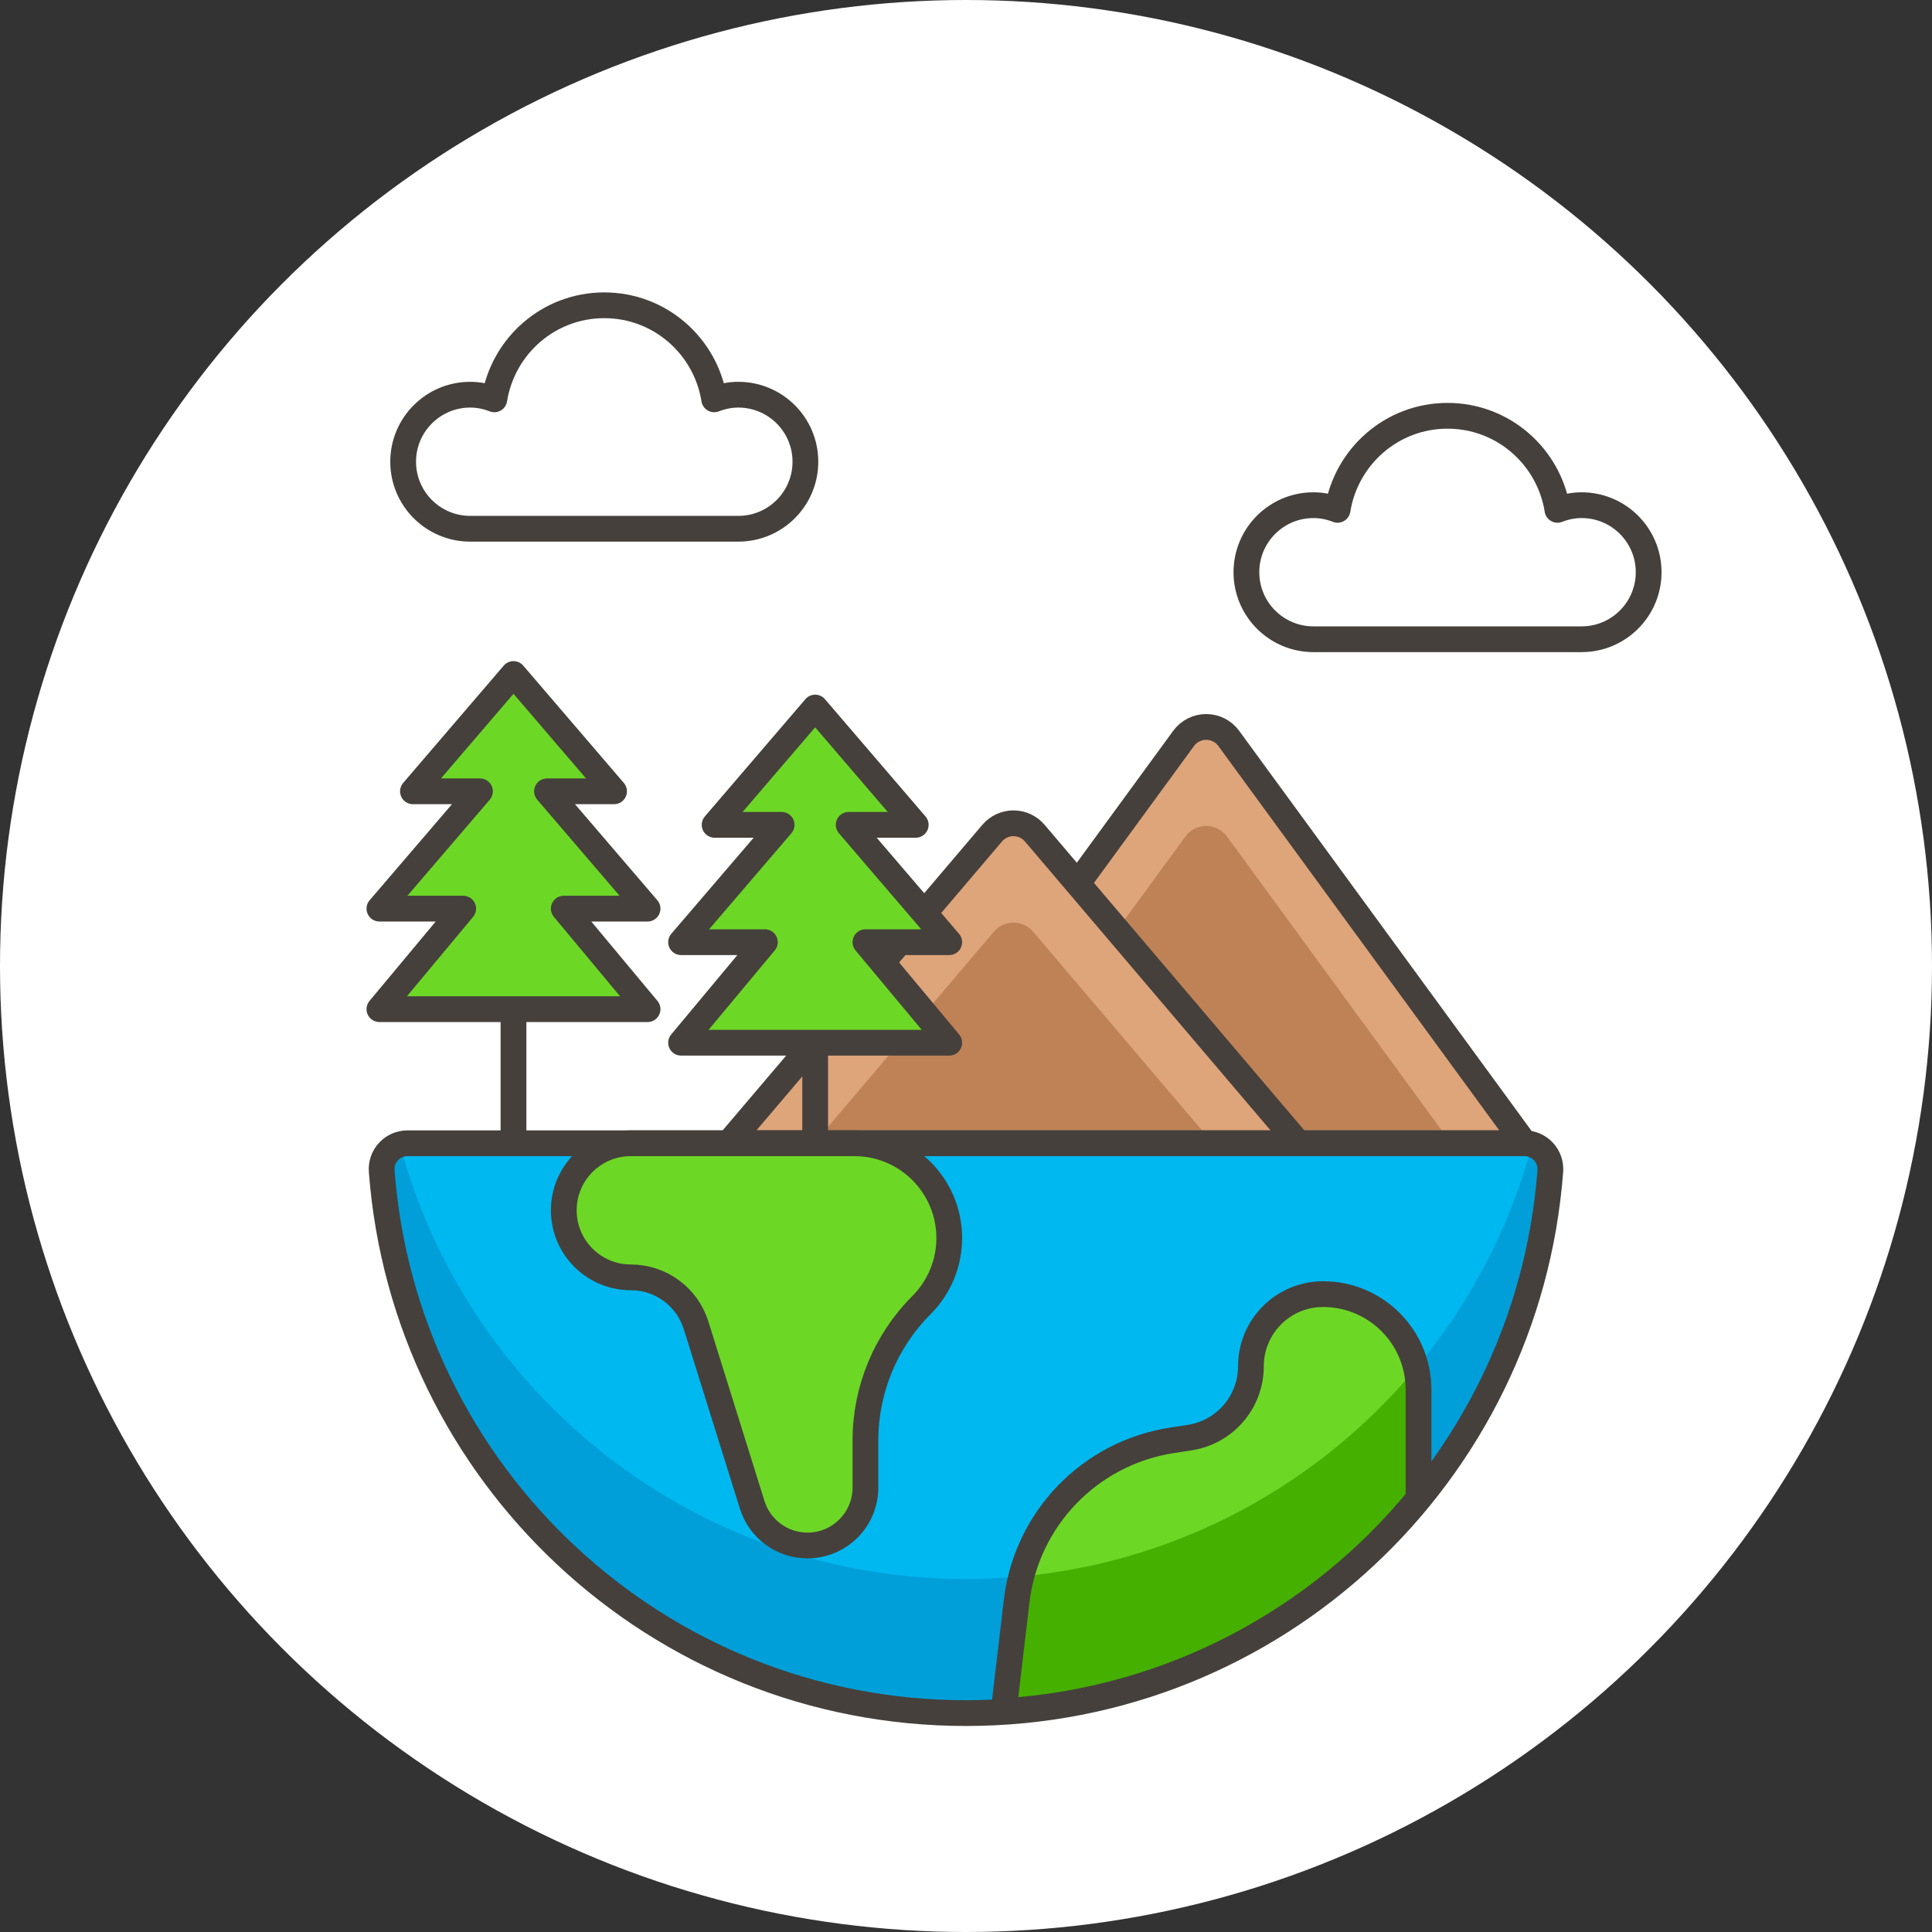
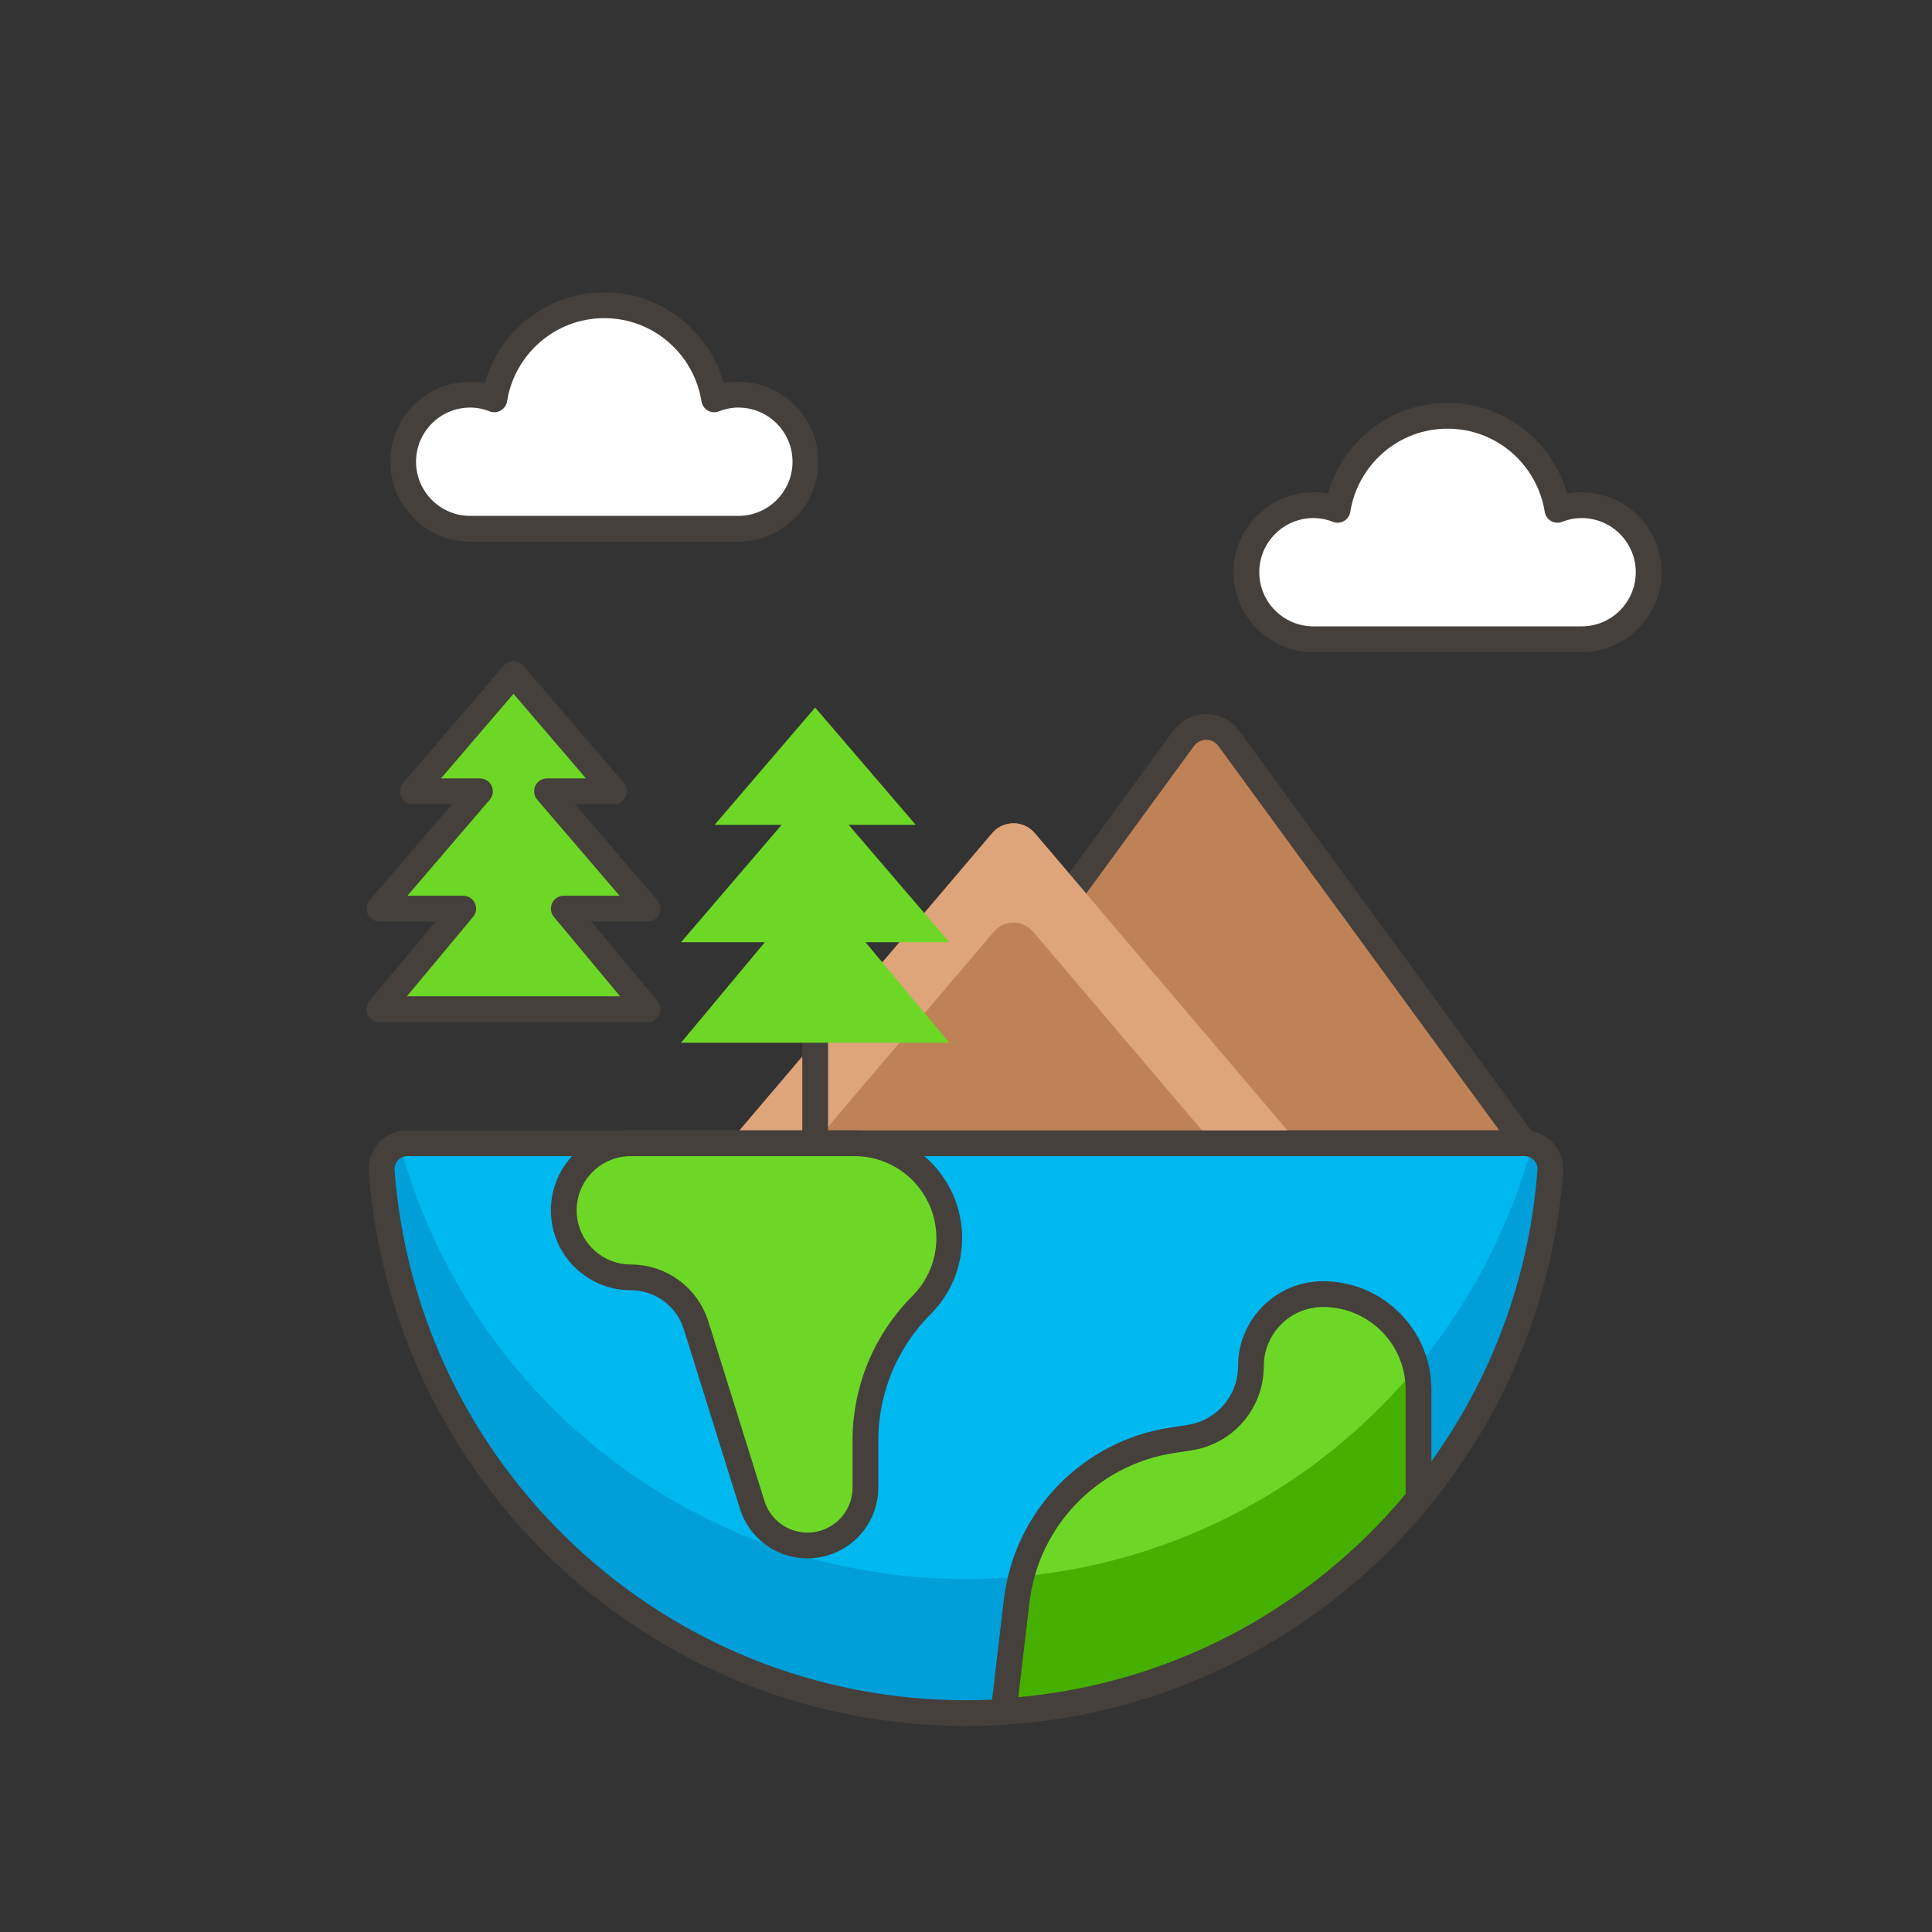
<svg xmlns="http://www.w3.org/2000/svg" width="150" height="150" viewBox="0 0 150 150">
  <rect x="0" y="0" width="150" height="150" fill="#333333" stroke="none" />
  <g fill="none" fill-rule="evenodd">
-     <circle cx="75" cy="75" r="75" fill="#FFFFFF" />
    <g transform="translate(29 23)">
      <path fill="#FFFFFF" d="M28.325,7.644 C27.663,7.644 27.035,7.778 26.451,8.006 C25.789,3.87 22.237,0.702 17.915,0.702 C13.595,0.702 10.041,3.87 9.379,8.006 C8.797,7.778 8.167,7.644 7.505,7.644 C4.631,7.644 2.301,9.974 2.301,12.848 C2.301,15.722 4.631,18.052 7.505,18.052 L28.325,18.052 C31.199,18.052 33.531,15.722 33.531,12.848 C33.531,9.974 31.199,7.644 28.325,7.644" />
      <path stroke="#45403C" stroke-width="2" d="M28.325,7.644 C27.663,7.644 27.035,7.778 26.451,8.006 C25.789,3.87 22.237,0.702 17.915,0.702 C13.595,0.702 10.041,3.87 9.379,8.006 C8.797,7.778 8.167,7.644 7.505,7.644 C4.631,7.644 2.301,9.974 2.301,12.848 C2.301,15.722 4.631,18.052 7.505,18.052 L28.325,18.052 C31.199,18.052 33.531,15.722 33.531,12.848 C33.531,9.974 31.199,7.644 28.325,7.644 Z" stroke-linejoin="round" />
      <path fill="#FFFFFF" d="M93.795,16.222 C93.133,16.222 92.505,16.356 91.921,16.584 C91.259,12.448 87.707,9.282 83.385,9.282 C79.065,9.282 75.511,12.448 74.849,16.584 C74.267,16.356 73.639,16.222 72.975,16.222 C70.101,16.222 67.771,18.552 67.771,21.426 C67.771,24.3 70.101,26.63 72.975,26.63 L93.795,26.63 C96.669,26.63 99.001,24.3 99.001,21.426 C99.001,18.552 96.669,16.222 93.795,16.222" />
      <path stroke="#45403C" stroke-width="2" d="M93.795,16.222 C93.133,16.222 92.505,16.356 91.921,16.584 C91.259,12.448 87.707,9.282 83.385,9.282 C79.065,9.282 75.511,12.448 74.849,16.584 C74.267,16.356 73.639,16.222 72.975,16.222 C70.101,16.222 67.771,18.552 67.771,21.426 C67.771,24.3 70.101,26.63 72.975,26.63 L93.795,26.63 C96.669,26.63 99.001,24.3 99.001,21.426 C99.001,18.552 96.669,16.222 93.795,16.222 Z" stroke-linejoin="round" />
      <path fill="#BF8256" d="M39.925,65.763 L62.897,34.327 C63.305,33.769 63.957,33.439 64.647,33.439 C65.341,33.439 65.991,33.769 66.399,34.327 L89.371,65.763 L39.925,65.763 Z" />
-       <path fill="#DEA47A" d="M63.033,41.949 C63.409,41.433 64.009,41.129 64.647,41.129 C65.285,41.129 65.885,41.433 66.263,41.949 L83.665,65.763 L89.369,65.763 L66.399,34.327 C65.991,33.769 65.339,33.439 64.647,33.439 C63.955,33.439 63.305,33.769 62.897,34.327 L39.925,65.763 L45.631,65.763 L63.033,41.949 Z" />
      <path stroke="#45403C" stroke-width="2" d="M39.925,65.763 L62.897,34.327 C63.305,33.769 63.957,33.439 64.647,33.439 C65.341,33.439 65.991,33.769 66.399,34.327 L89.371,65.763 L39.925,65.763 Z" stroke-linecap="round" stroke-linejoin="round" />
      <path fill="#BF8256" d="M27.566,65.763 L48.034,41.683 C48.446,41.199 49.05,40.919 49.686,40.919 C50.322,40.919 50.926,41.199 51.338,41.683 L71.808,65.763 L27.566,65.763 Z" />
      <path fill="#DEA47A" d="M48.163,49.339 C48.543,48.891 49.099,48.633 49.687,48.633 C50.273,48.633 50.831,48.891 51.211,49.339 L65.171,65.763 L71.807,65.763 L51.339,41.683 C50.927,41.199 50.323,40.919 49.687,40.919 C49.051,40.919 48.447,41.199 48.035,41.683 L27.567,65.763 L34.203,65.763 L48.163,49.339 Z" />
-       <path stroke="#45403C" stroke-width="2" d="M27.566 65.763L48.034 41.683C48.446 41.199 49.05 40.919 49.686 40.919 50.322 40.919 50.926 41.199 51.338 41.683L71.808 65.763 27.566 65.763zM10.867 65.763L10.867 55.353" stroke-linecap="round" stroke-linejoin="round" />
      <polygon fill="#6DD726" points="21.277 47.546 13.469 38.438 18.675 38.438 10.867 29.33 3.061 38.438 8.265 38.438 .457 47.546 6.963 47.546 .457 55.352 10.867 55.352 21.277 55.352 14.771 47.546" />
      <polygon stroke="#45403C" stroke-width="2" points="21.277 47.546 13.469 38.438 18.675 38.438 10.867 29.33 3.061 38.438 8.265 38.438 .457 47.546 6.963 47.546 .457 55.352 10.867 55.352 21.277 55.352 14.771 47.546" stroke-linecap="round" stroke-linejoin="round" />
      <path fill="#00B8F0" d="M2.632,65.763 C2.076,65.763 1.544,65.995 1.166,66.403 C0.786,66.809 0.594,67.359 0.634,67.913 C2.402,91.449 22.014,110.005 46,110.005 C69.986,110.005 89.596,91.449 91.366,67.915 C91.406,67.361 91.216,66.813 90.838,66.405 C90.458,65.997 89.926,65.763 89.37,65.763 L2.632,65.763 Z" />
      <path fill="#009FD9" d="M89.951,65.851 C84.759,85.281 67.067,99.595 45.999,99.595 C24.933,99.595 7.241,85.281 2.049,65.851 C1.713,65.953 1.409,66.143 1.165,66.403 C0.785,66.809 0.593,67.359 0.635,67.913 C2.401,91.449 22.013,110.003 45.999,110.003 C69.987,110.003 89.597,91.451 91.365,67.915 C91.407,67.361 91.215,66.813 90.837,66.405 C90.593,66.143 90.285,65.953 89.951,65.851" />
      <path stroke="#45403C" stroke-width="2" d="M2.632,65.763 C2.076,65.763 1.544,65.995 1.166,66.403 C0.786,66.809 0.594,67.359 0.634,67.913 C2.402,91.449 22.014,110.005 46,110.005 C69.986,110.005 89.596,91.449 91.366,67.915 C91.406,67.361 91.216,66.813 90.838,66.405 C90.458,65.997 89.926,65.763 89.37,65.763 L2.632,65.763 Z" stroke-linecap="round" stroke-linejoin="round" />
      <path fill="#6DD726" d="M19.976,65.763 C17.102,65.763 14.772,68.093 14.772,70.969 C14.772,73.843 17.102,76.173 19.976,76.173 C22.3,76.173 24.352,77.683 25.044,79.899 L29.4,93.835 C29.986,95.715 31.726,96.991 33.694,96.991 C36.178,96.991 38.192,94.977 38.192,92.493 L38.192,88.831 C38.192,84.891 39.758,81.115 42.544,78.329 C43.924,76.949 44.7,75.075 44.7,73.125 C44.7,69.059 41.404,65.763 37.338,65.763 L19.976,65.763 Z" />
      <path stroke="#45403C" stroke-width="2" d="M19.976,65.763 C17.102,65.763 14.772,68.093 14.772,70.969 C14.772,73.843 17.102,76.173 19.976,76.173 C22.3,76.173 24.352,77.683 25.044,79.899 L29.4,93.835 C29.986,95.715 31.726,96.991 33.694,96.991 C36.178,96.991 38.192,94.977 38.192,92.493 L38.192,88.831 C38.192,84.891 39.758,81.115 42.544,78.329 C43.924,76.949 44.7,75.075 44.7,73.125 C44.7,69.059 41.404,65.763 37.338,65.763 L19.976,65.763 Z" stroke-linecap="round" stroke-linejoin="round" />
      <path fill="#6DD726" d="M81.133,93.355 L81.133,84.885 C81.133,80.793 77.815,77.475 73.723,77.475 C70.629,77.475 68.121,79.983 68.121,83.077 C68.121,85.843 66.103,88.195 63.369,88.615 L61.989,88.827 C55.617,89.809 50.683,94.919 49.931,101.323 L48.925,109.859 C61.899,109.033 73.375,102.803 81.133,93.355" />
      <path fill="#46B000" d="M81.133,84.884 C81.133,84.31 81.067,83.752 80.945,83.216 C73.463,92.192 62.593,98.244 50.293,99.394 C50.131,100.02 50.007,100.666 49.931,101.324 L48.925,109.858 C61.899,109.032 73.375,102.802 81.133,93.354 L81.133,84.884 Z" />
      <path stroke="#45403C" stroke-width="2" d="M81.133 93.355L81.133 84.885C81.133 80.793 77.815 77.475 73.723 77.475 70.629 77.475 68.121 79.983 68.121 83.077 68.121 85.843 66.103 88.195 63.369 88.615L61.989 88.827C55.617 89.809 50.683 94.919 49.931 101.323L48.925 109.859C61.899 109.033 73.375 102.803 81.133 93.355zM34.289 65.763L34.289 57.957" stroke-linecap="round" stroke-linejoin="round" />
      <polygon fill="#6DD726" points="44.699 50.15 36.891 41.04 42.097 41.04 34.289 31.934 26.483 41.04 31.687 41.04 23.879 50.15 30.385 50.15 23.879 57.956 34.289 57.956 44.699 57.956 38.193 50.15" />
-       <polygon stroke="#45403C" stroke-width="2" points="44.699 50.15 36.891 41.04 42.097 41.04 34.289 31.934 26.483 41.04 31.687 41.04 23.879 50.15 30.385 50.15 23.879 57.956 34.289 57.956 44.699 57.956 38.193 50.15" stroke-linecap="round" stroke-linejoin="round" />
    </g>
  </g>
</svg>